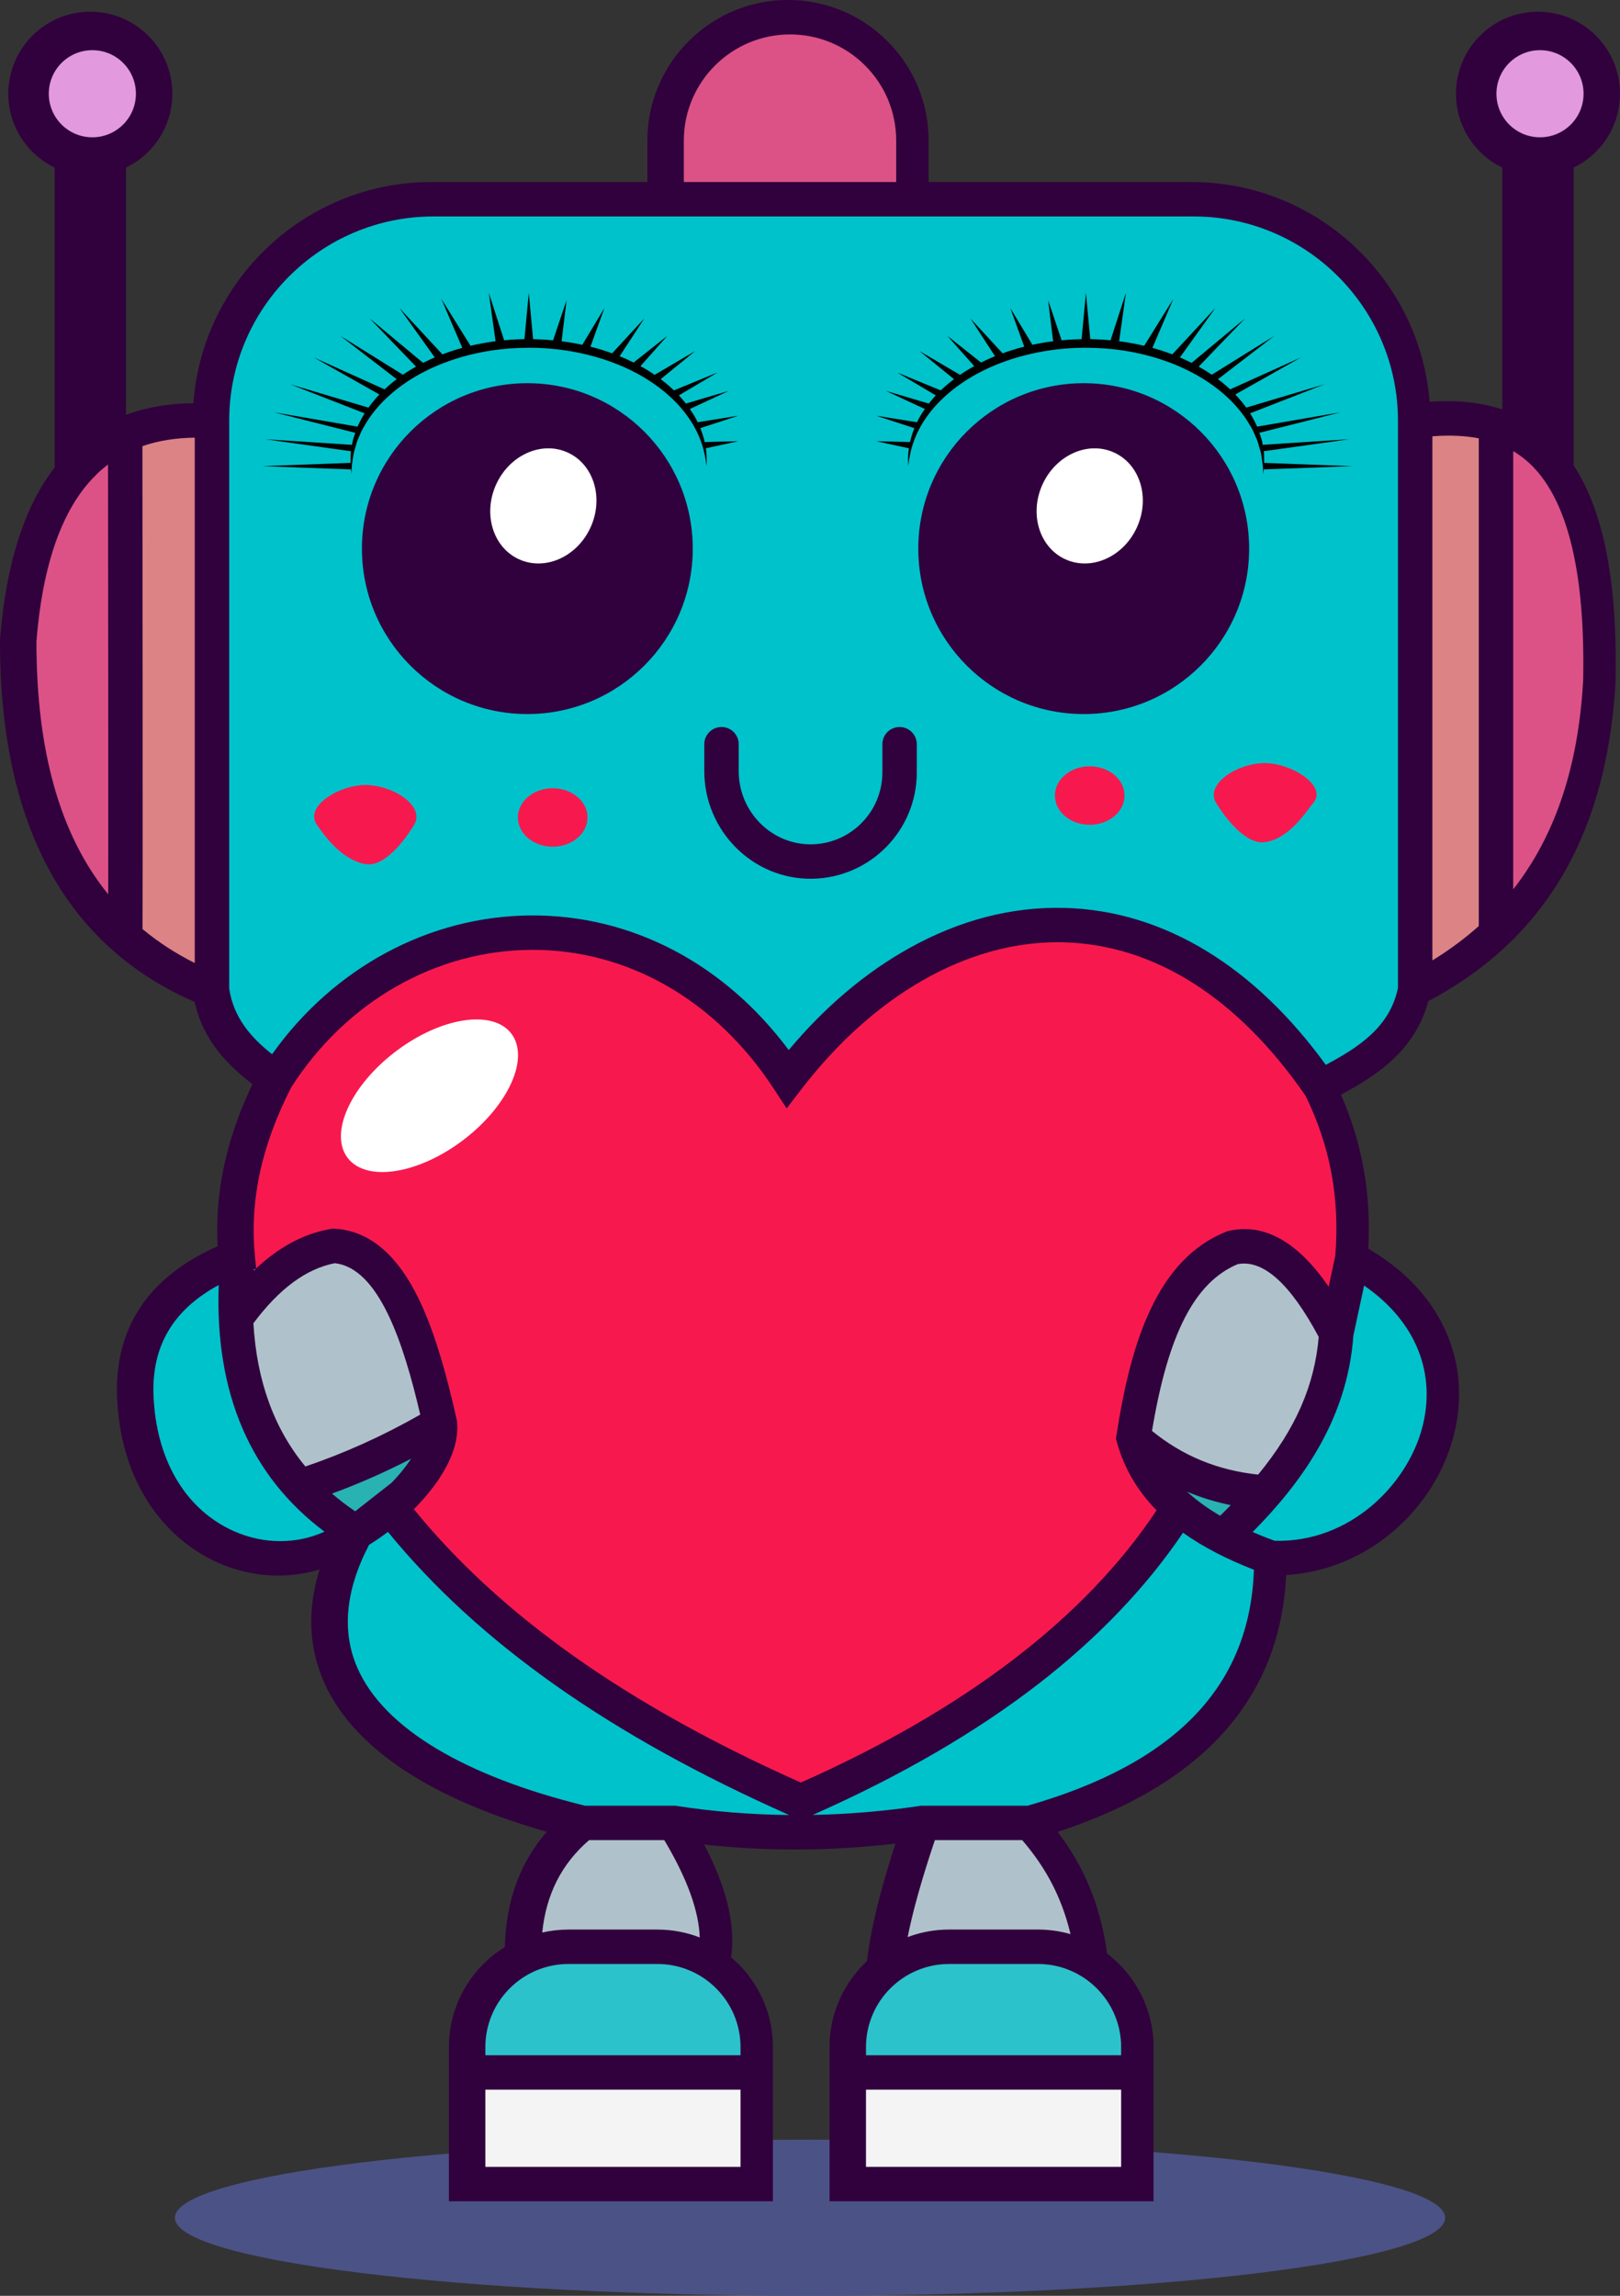
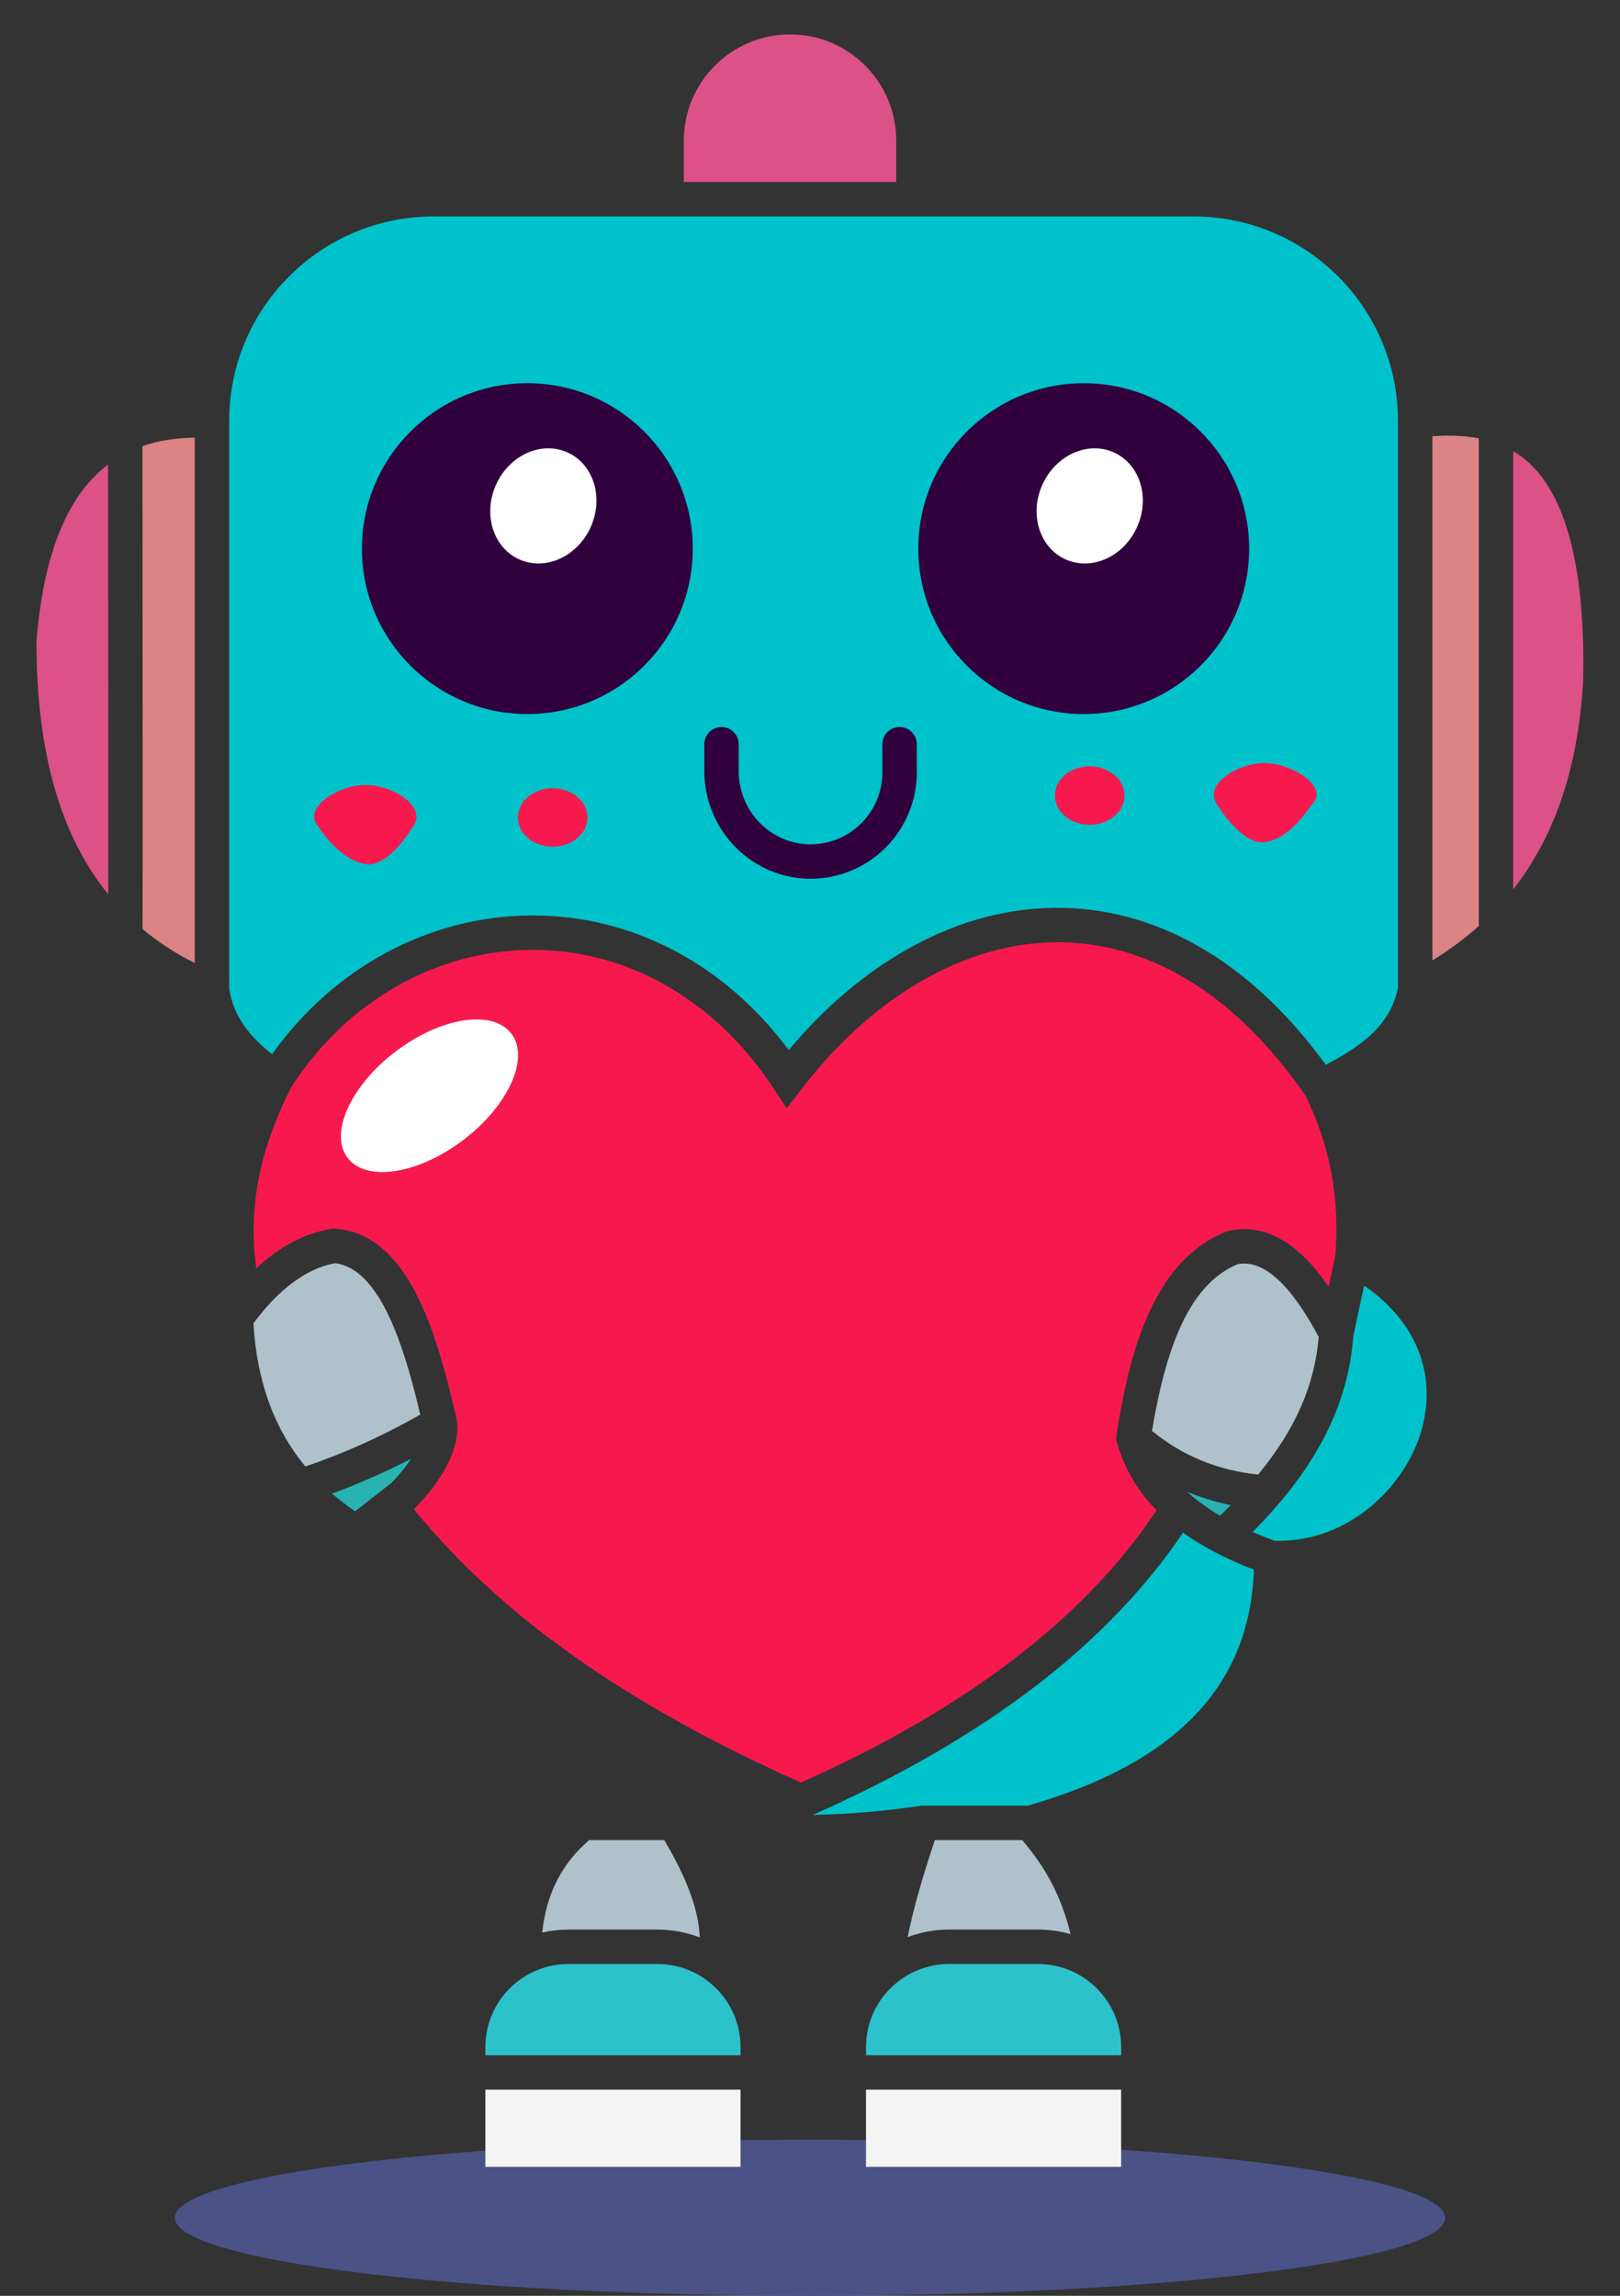
<svg xmlns="http://www.w3.org/2000/svg" width="2691.859" height="3814.586">
  <rect width="100%" height="100%" fill="#333333" stroke="none" />
  <path d="M3666.053 4408.72c0 71.627-472.52 129.68-1055.4 129.68-582.866 0-1055.386-58.053-1055.386-129.68 0-71.627 472.52-129.693 1055.386-129.693 582.88 0 1055.4 58.066 1055.4 129.693" style="fill:#4b5286;fill-opacity:1;fill-rule:nonzero;stroke:none;stroke-width:.133" transform="translate(-1264.728 -723.813)" />
-   <path d="M3879.587 1002.307c45.573-22.04 77-68.72 77-122.747 0-75.253-61.014-136.267-136.28-136.267-75.254 0-136.267 61.014-136.267 136.267 0 54.027 31.427 100.707 77 122.747v401.786c-35.093-11.653-75.2-15.826-120.813-12.6-16.134-204.093-187.36-365.226-395.52-365.226h-437V957.44c0-62.413-24.307-121.08-68.427-165.2-44.147-44.12-102.813-68.427-165.187-68.427-128.826 0-233.626 104.8-233.626 233.627v68.827h-358.694c-208.946 0-380.68 162.346-395.693 367.533-41.04.4-78.413 6.84-111.987 19.253v-410.746c45.574-22.04 77.014-68.72 77.014-122.747 0-75.253-61.014-136.267-136.28-136.267-75.267 0-136.275 61.014-136.275 136.267 0 54.027 31.435 100.707 77.008 122.747v498.306c-50.624 65.294-81.148 161.374-90.747 285.894l-.085 2.173c-.276 304.72 108.539 506.427 323.459 599.867 13.68 62.706 53.787 104.413 96 136.573-43.6 91.867-62.6 180.427-57.787 269.427-55.533 24.493-97.773 57.186-125.733 97.373-31.813 45.747-45.507 101.387-40.68 165.187 4.36 63.826 22.467 119.96 53.813 166.826 28.667 42.84 67.774 76.147 113.08 96.294 54.88 24.4 114.787 27.773 168.88 11.346-20.64 66.6-18.173 129.4 7.52 187.44 47.68 107.734 175.147 193.08 370.04 248.347-44.506 51.067-67.88 115.24-69.666 191.533-55.747 34.427-92.974 96.08-92.974 166.267v256.147h538.347V4125.16c0-59.827-27.04-113.44-69.547-149.293 7.654-53.32-7.066-115.107-44.693-187.294a1374.395 1374.395 0 0 0 150.813 8.28c55.32 0 111.12-3.333 167.107-9.866-26.28 81.106-41.28 143.04-47.44 195.493-38.2 35.667-62.12 86.427-62.12 142.68v256.147h538.36V4125.16c0-63.333-30.32-119.707-77.187-155.413-10.653-77.72-36.573-141.907-82.133-202.2 242.413-79.32 369.96-222.667 379.64-426.814 59.88-3.48 118.306-25.6 167.106-63.693 53.694-41.907 92.854-100.16 110.28-164.04 16.414-60.133 12.48-120.8-11.36-175.44-24.506-56.147-68.053-102.867-129.586-139.08 4.986-90.787-9.907-174.893-45.334-255.8 58.747-31.627 123.414-73.12 144.867-155.213 92.067-48.974 161.973-112.2 213.387-192.987 57.586-90.48 90.533-203.893 97.906-337.107l.04-.986c3.454-164.254-19.386-282.68-69.546-359.334v-494.746" style="fill:#31013d;fill-opacity:1;fill-rule:nonzero;stroke:none;stroke-width:.133" transform="translate(-1264.728 -723.813)" />
  <path d="M3721.933 1452.16v810.293c-23.32 20.894-49 39.92-77.093 57.094v-870.8c28.493-2.2 54.133-1.08 77.093 3.413" style="fill:#dc8386;fill-opacity:1;fill-rule:nonzero;stroke:none;stroke-width:.133" transform="translate(-1264.728 -723.813)" />
  <path d="M2401.013 957.44c0-97.293 79.147-176.427 176.427-176.427 47.107 0 91.413 18.347 124.76 51.667 33.32 33.32 51.667 77.627 51.667 124.76v68.827h-352.854V957.44" style="fill:#dc5286;fill-opacity:1;fill-rule:nonzero;stroke:none;stroke-width:.133" transform="translate(-1264.728 -723.813)" />
  <path d="M1501.747 1862.773c-.107-170.72-.294-341.36-.36-397.653 25.906-9.027 54.826-13.707 86.96-14.12v872.96c-31.854-16-60.787-34.787-86.8-56.44.04-5.92.08-13.747.106-23.307.067-22.853.107-55.493.134-94.64.04-69.226.027-165.72-.04-286.8" style="fill:#dc8386;fill-opacity:1;fill-rule:nonzero;stroke:none;stroke-width:.133" transform="translate(-1264.728 -723.813)" />
  <path d="M1325.27 1789.813c9.237-118.013 37.863-206.133 85.09-261.92 10.36-12.24 21.64-23 33.867-32.293.266 226.627.546 568.853.32 714.173-79.987-98.493-119.282-237.613-119.276-419.96" style="fill:#dc5286;fill-opacity:1;fill-rule:nonzero;stroke:none;stroke-width:.133" transform="translate(-1264.728 -723.813)" />
  <path d="M1748.667 2530.493c90.706-141.933 239.466-227.32 398.186-228.44 1.067 0 2.12-.013 3.174-.013 158.333 0 303.906 83.627 399.786 229.814l22.067 33.64 24.52-31.907c119.613-155.707 274.16-244.213 425.587-244.213 3.466 0 6.946.053 10.4.146 150.613 4.04 289.493 92.267 401.76 255.134 40.893 83.4 57.04 170.4 49.32 265.813l-11 51.293c-17-24.72-34.187-44.426-51.894-59.533-36.573-31.24-75.093-42.387-114.493-33.133l-2.133.493-2.04.827c-54.174 21.866-95.547 64.813-126.48 131.266-24.16 51.894-41.787 117.547-55.494 206.627l-.946 6.12 1.68 5.96c12.026 42.827 33.68 80.187 65.88 112.92-118.774 178.627-317.467 330.68-591.107 452.307-288.28-128.427-499.027-277.267-643.04-454.2 8.213-8.24 15.973-16.734 23.067-25.294 25.093-30.32 53.866-75.933 48.48-121.066l-.174-1.427-.306-1.387c-21.387-96.093-43.32-163.546-69.04-212.306-34.907-66.214-79.787-101.4-133.374-104.574l-3.32-.2-3.293.574c-44.333 7.746-85.373 29.426-124.133 65.666l-2.027-21.08c-8.84-91.653 10.92-183.2 60.387-279.826" style="fill:#f7194e;fill-opacity:1;fill-rule:nonzero;stroke:none;stroke-width:.133" transform="translate(-1264.728 -723.813)" />
  <path d="M3292.2 3242.253c-21.107-12.373-39.373-25.626-54.92-39.853 23.133 9.68 47.32 17.093 72.507 22.24a994.506 994.506 0 0 1-17.587 17.613" style="fill:#29b2b2;fill-opacity:1;fill-rule:nonzero;stroke:none;stroke-width:.133" transform="translate(-1264.728 -723.813)" />
  <path d="M3355.333 3173.92c-67.44-7.16-125.4-31.013-176.36-72.6 26.64-160.933 70.787-246.827 142.2-277 42.227-8.307 87.547 32.333 134.774 120.853-6.867 80.347-38.08 152.48-100.614 228.747" style="fill:#afc2cb;fill-opacity:1;fill-rule:nonzero;stroke:none;stroke-width:.133" transform="translate(-1264.728 -723.813)" />
  <path d="M1816.373 3205.467c44.147-16.147 88.067-35.507 131.414-57.894-4.694 7.16-10.16 14.56-16.374 22.08-4.88 5.894-10.133 11.734-15.64 17.467l-60.853 47.787c-13.693-9.267-26.533-19.094-38.547-29.44" style="fill:#29b2b2;fill-opacity:1;fill-rule:nonzero;stroke:none;stroke-width:.133" transform="translate(-1264.728 -723.813)" />
-   <path d="M1689.293 2832.347c-.866.826-1.746 1.6-2.613 2.44.04-.494.093-.987.133-1.48l2.48-.96" style="fill:#fff;fill-opacity:1;fill-rule:nonzero;stroke:none;stroke-width:.133" transform="translate(-1264.728 -723.813)" />
  <path d="M1820.853 2822.707c73.92 7.853 114.84 134.226 142.147 251.546-62.573 35.614-126.627 64.507-190.92 86.134-52.067-63.107-80.653-141.987-86.28-237.894 43.12-57.613 87.4-90.32 135.053-99.786" style="fill:#afc2cb;fill-opacity:1;fill-rule:nonzero;stroke:none;stroke-width:.133" transform="translate(-1264.728 -723.813)" />
-   <path d="M1653.467 3267.973c-77.614-34.52-126.107-112.786-133.094-214.973-6.6-87.48 28.76-151.307 107.774-194.053-6.4 179.88 52.573 317.386 175.746 409.8-46.213 21-100.893 21.253-150.426-.774M1858.933 3495.867c-26.8-60.534-20.373-129.574 19.054-205.307 10.44-6.333 20.973-13.587 31.333-21.467 150.387 184.134 368.88 338.267 666.653 470.44-63.133-.6-125.6-5.6-187.013-15.106l-2.173-.334h-150.054c-99.64-24.546-182.626-56.44-246.68-94.813-65.08-38.987-109.2-83.867-131.12-133.413" style="fill:#00c2cb;fill-opacity:1;fill-rule:nonzero;stroke:none;stroke-width:.133" transform="translate(-1264.728 -723.813)" />
  <path d="M2071.227 4324.12v-128.24H2495.2v128.24h-423.973" style="fill:#f4f4f4;fill-opacity:1;fill-rule:nonzero;stroke:none;stroke-width:.133" transform="translate(-1264.728 -723.813)" />
  <path d="M2495.2 4125.16v13.533h-423.973v-13.533c0-76.147 61.946-138.093 138.093-138.093h147.773c76.147 0 138.107 61.946 138.107 138.093" style="fill:#2cc2cb;fill-opacity:1;fill-rule:nonzero;stroke:none;stroke-width:.133" transform="translate(-1264.728 -723.813)" />
  <path d="M2357.093 3929.88H2209.32c-14.973 0-29.573 1.693-43.587 4.907 6.494-63.587 32.187-114.12 77.88-153.507h124.92c37.747 63.253 57.48 117.427 58.907 161.707-21.827-8.454-45.547-13.107-70.347-13.107" style="fill:#afc2cb;fill-opacity:1;fill-rule:nonzero;stroke:none;stroke-width:.133" transform="translate(-1264.728 -723.813)" />
  <path d="M2703.693 4324.12v-128.24h423.974v128.24h-423.974" style="fill:#f4f4f4;fill-opacity:1;fill-rule:nonzero;stroke:none;stroke-width:.133" transform="translate(-1264.728 -723.813)" />
  <path d="M3127.667 4125.16v13.533h-423.974v-13.533c0-76.147 61.947-138.093 138.094-138.093h147.786c76.147 0 138.094 61.946 138.094 138.093" style="fill:#2cc2cb;fill-opacity:1;fill-rule:nonzero;stroke:none;stroke-width:.133" transform="translate(-1264.728 -723.813)" />
  <path d="M2989.573 3929.88h-147.786c-24.227 0-47.427 4.44-68.854 12.547 8.814-44.187 23.48-96.334 45.214-161.147h145.106c30.227 35.253 63.014 83.493 80.28 156.187a194.902 194.902 0 0 0-53.96-7.587" style="fill:#afc2cb;fill-opacity:1;fill-rule:nonzero;stroke:none;stroke-width:.133" transform="translate(-1264.728 -723.813)" />
  <path d="M2972.213 3724.093h-176.666l-2.08.307c-59.72 8.853-119.24 13.853-178.254 15 145.32-64.32 271.547-137.6 375.24-217.893 98.187-76.027 178.787-160.36 240.027-251.014 32.28 23.067 71.387 43.44 117.813 61.56-6.666 193.094-129.92 321.48-376.08 392.04M3627.4 3097.947c-25.44 93.2-119.613 189.186-244.667 186-12.813-4.707-25.013-9.574-36.6-14.6 77.747-78.574 157.307-183.934 167.347-326.107l17.893-83.4c85.507 58.84 121.254 145.627 96.027 238.107M3587.64 2365.4c-13.627 65.373-65.547 98.573-119.907 127.707-58.866-81.014-125.026-144.32-196.946-188.374-74.814-45.826-154.507-70.173-236.867-72.386-87.547-2.374-174.533 20.173-258.507 66.933-72.626 40.453-139.813 97.293-200.12 169.24-107.146-143.813-261.44-224.827-428.84-223.653-168.893 1.2-327.4 86.826-429.626 230.6-34.64-27.32-64.094-60.64-71.28-109.267v-943.16c0-187.253 152.333-339.587 339.586-339.587h1262.92c187.254 0 339.587 152.334 339.587 339.587v942.36" style="fill:#00c2cb;fill-opacity:1;fill-rule:nonzero;stroke:none;stroke-width:.133" transform="translate(-1264.728 -723.813)" />
  <path d="M3895.32 1854.693c-7.973 142.747-46.307 257.654-116.187 346.774V1473.4a157.775 157.775 0 0 1 24.534 17.96c64.613 57.693 95.453 179.933 91.653 363.333" style="fill:#dc5286;fill-opacity:1;fill-rule:nonzero;stroke:none;stroke-width:.133" transform="translate(-1264.728 -723.813)" />
  <path d="M2614.72 2183.867c-99.107 1.76-179.707-79.814-179.707-178.934v-44.56c0-15.8 12.8-28.6 28.587-28.6 15.8 0 28.6 12.8 28.6 28.6v44.92c0 68.707 57.027 124.827 125.64 121.254 62.893-3.28 113.067-55.48 113.067-119.187v-46.987c0-15.8 12.8-28.6 28.586-28.6 15.8 0 28.6 12.8 28.6 28.6v46.987c0 96.28-77.48 174.813-173.373 176.507M2415.853 1635.373c0 151.814-123.066 274.88-274.88 274.88-151.8 0-274.866-123.066-274.866-274.88 0-151.8 123.066-274.866 274.866-274.866 151.814 0 274.88 123.066 274.88 274.866M3340.347 1635.373c0 151.814-123.067 274.88-274.867 274.88-151.813 0-274.88-123.066-274.88-274.88 0-151.8 123.067-274.866 274.88-274.866 151.8 0 274.867 123.066 274.867 274.866" style="fill:#31013d;fill-opacity:1;fill-rule:nonzero;stroke:none;stroke-width:.133" transform="translate(-1264.728 -723.813)" />
  <path d="M2245.947 1600.24c-22.4 48.96-75.64 72.6-118.92 52.8-43.28-19.8-60.2-75.533-37.8-124.493 22.4-48.96 75.64-72.6 118.906-52.8 43.28 19.786 60.214 75.533 37.814 124.493M3153.8 1600.24c-22.4 48.96-75.64 72.6-118.92 52.8-43.28-19.8-60.2-75.533-37.8-124.493 22.4-48.96 75.64-72.6 118.907-52.8 43.28 19.786 60.213 75.533 37.813 124.493" style="fill:#fff;fill-opacity:1;fill-rule:nonzero;stroke:none;stroke-width:.133" transform="translate(-1264.728 -723.813)" />
  <path d="M1953.147 2093.853c-5.854 10.12-44.587 71.92-81.027 65.734-42.04-7.134-72.213-53.12-81.04-65.734-20.8-29.746 36.28-65.733 81.04-65.733 44.747 0 99.213 34.32 81.027 65.733M2240.973 2082.093c0 26.827-25.893 48.587-57.84 48.587-31.933 0-57.826-21.76-57.826-48.587 0-26.84 25.893-48.586 57.826-48.586 31.947 0 57.84 21.746 57.84 48.586M3285.187 2057.44c5.853 10.12 44.373 70.453 81.04 65.733 41.04-5.28 69.266-51.68 81.026-65.733 23.307-27.84-36.28-65.733-81.026-65.733-44.76 0-99.227 34.306-81.04 65.733M3017.6 2045.667c0 26.84 25.893 48.586 57.84 48.586 31.933 0 57.827-21.746 57.827-48.586 0-26.827-25.894-48.587-57.827-48.587-31.947 0-57.84 21.76-57.84 48.587" style="fill:#f7194e;fill-opacity:1;fill-rule:nonzero;stroke:none;stroke-width:.133" transform="translate(-1264.728 -723.813)" />
  <path d="M2114.467 2441.32c30.866 40.733-5.04 119.933-80.2 176.893-75.16 56.947-161.12 70.094-191.987 29.347-30.88-40.747 5.027-119.933 80.187-176.893 75.173-56.947 161.133-70.094 192-29.347" style="fill:#fff;fill-opacity:1;fill-rule:nonzero;stroke:none;stroke-width:.133" transform="translate(-1264.728 -723.813)" />
-   <path d="M1490.56 879.56c0 39.987-32.4 72.387-72.387 72.387-39.973 0-72.373-32.4-72.373-72.387 0-39.973 32.4-72.373 72.373-72.373 39.987 0 72.387 32.4 72.387 72.373M3896.04 879.56c0 39.987-32.4 72.387-72.373 72.387-39.974 0-72.387-32.4-72.387-72.387 0-39.973 32.413-72.373 72.387-72.373 39.973 0 72.373 32.4 72.373 72.373" style="fill:#e299dd;fill-opacity:1;fill-rule:nonzero;stroke:none;stroke-width:.133" transform="translate(-1264.728 -723.813)" />
-   <path d="M2435.62 1458.301c-1.723-7.78-4.18-15.485-7.258-23.088l63.372-20.68-67.697 10.872a193.587 193.587 0 0 0-4.142-8.084c-2.675-4.714-5.68-9.352-8.87-13.94l64.618-30.082-71.252 21.085a204.764 204.764 0 0 0-11.618-13.61l64.141-38.015-72.352 29.729c-6.78-6.514-14.147-12.723-22.027-18.653l57.47-46.81-67.477 39.612c-7.44-5.12-15.32-9.96-23.53-14.471l44.532-50.257-55.931 44.276a332.437 332.437 0 0 0-23.201-10.493l40.977-62.827-53.549 58.012a395.369 395.369 0 0 0-28.625-9.15c-2.42-.658-4.912-1.241-7.367-1.85l23.237-64.271-36.762 61.104a425.612 425.612 0 0 0-34.417-5.88l8.32-68.327-22.467 66.781c-10.996-1.039-22.065-1.698-33.17-1.9l-7.221-76.868-7.184 76.842h-2.566c-10.41.253-20.818.887-31.154 1.876l-25.473-78.718 11.178 80.289a412.008 412.008 0 0 0-41.563 7.577l-48.528-78.008 34.856 81.48c-5.864 1.623-11.655 3.295-17.373 5.17a348.994 348.994 0 0 0-15.65 5.627l-71.472-77.045 58.753 82.139a348.22 348.22 0 0 0-19.389 9.023l-88.808-73.903 77.08 80.137a274.758 274.758 0 0 0-21.808 13.458l-103.873-64.551 93.537 71.976c-1.577 1.191-3.226 2.383-4.766 3.624-5.46 4.258-10.518 8.719-15.393 13.28l-117.69-53.095 109.113 61.586c-6.707 7.045-12.828 14.294-18.216 21.82l-130.08-38.8 123.739 48.28a168.67 168.67 0 0 0-10.41 19.235c-.512.938-.916 1.926-1.355 2.89l-138.766-23.85 134.917 34.063-2.2 6.995c-1.648 4.258-2.491 8.642-3.188 13.026l-144.117-9.326 142.431 19.945c-.806 5.779-.586 11.582-.696 17.36-.035.685 0 1.344 0 2.003l-146.5 5.398 147.196 5.424c.293 2.56.623 5.094.917 7.628.255-6.817.145-13.61 1.502-20.376 1.063-6.742 1.466-13.508 3.812-20.098 2.016-6.614 3.262-13.305 6.487-19.692 2.823-6.437 5.168-12.95 9.237-19.058 13.891-24.99 35.04-47.824 61.32-67.06 52.522-38.599 126.926-62.041 203.053-63.258 76.09-2.027 152.51 17.893 208.588 54.084 28.04 18.02 51.277 39.865 67.55 64.195 16.494 24.28 25.694 50.967 28.076 78.211.807-9.858.477-19.768-.953-29.652l54.209-11.785-56.115 1.42M2776.912 1458.301c1.723-7.78 4.142-15.485 7.22-23.088l-63.334-20.68 67.696 10.872c1.32-2.711 2.64-5.398 4.142-8.084 2.676-4.714 5.681-9.352 8.87-13.94l-64.655-30.082 71.29 21.085c3.628-4.637 7.44-9.174 11.581-13.61l-64.105-38.015 72.352 29.729c6.78-6.514 14.11-12.723 21.991-18.653l-57.47-46.81 67.513 39.612c7.44-5.12 15.32-9.96 23.53-14.471l-44.569-50.257 55.932 44.276a348.624 348.624 0 0 1 23.2-10.493l-40.94-62.827 53.55 58.012c9.309-3.37 18.839-6.438 28.588-9.15 2.456-.658 4.912-1.241 7.367-1.85l-23.2-64.271 36.762 61.104a425.61 425.61 0 0 1 34.416-5.88l-8.32-68.327 22.431 66.781c11.032-1.039 22.101-1.698 33.207-1.9l7.184-76.868 7.22 76.842h2.566c10.41.253 20.782.887 31.118 1.876l25.51-78.718-11.216 80.289a412.71 412.71 0 0 1 41.6 7.577l48.528-78.008-34.856 81.48c5.864 1.623 11.656 3.295 17.337 5.17 5.314 1.75 10.519 3.65 15.687 5.627l71.472-77.045-58.754 82.139a348.253 348.253 0 0 1 19.39 9.023l88.808-73.903-77.08 80.137c7.587 4.232 14.88 8.718 21.808 13.458l103.836-64.551-93.537 71.976c1.613 1.191 3.263 2.383 4.802 3.624 5.424 4.258 10.519 8.719 15.394 13.28l117.69-53.095-109.113 61.586c6.707 7.045 12.828 14.294 18.216 21.82l130.079-38.8-123.738 48.28c3.921 6.284 7.403 12.722 10.372 19.235.513.938.916 1.926 1.356 2.89l138.802-23.85-134.917 34.063c.734 2.331 1.43 4.663 2.2 6.995 1.649 4.258 2.492 8.642 3.188 13.026l144.117-9.326-142.43 19.945c.806 5.779.586 11.582.696 17.36.037.685 0 1.344 0 2.003l146.462 5.398-147.159 5.424c-.293 2.56-.623 5.094-.916 7.628-.256-6.817-.184-13.61-1.54-20.376-1.026-6.742-1.429-13.508-3.775-20.098-2.052-6.614-3.298-13.305-6.487-19.692-2.859-6.437-5.168-12.95-9.236-19.058-13.928-24.99-35.04-47.824-61.32-67.06-52.523-38.599-126.927-62.041-203.054-63.258-76.09-2.027-152.51 17.893-208.588 54.084-28.039 18.02-51.313 39.865-67.587 64.195-16.457 24.28-25.656 50.967-28.039 78.211-.843-9.858-.476-19.768.953-29.652l-54.208-11.785 56.114 1.42" style="fill:#000;fill-opacity:1;fill-rule:nonzero;stroke:none;stroke-width:.305" transform="translate(-1264.728 -723.813)" />
</svg>